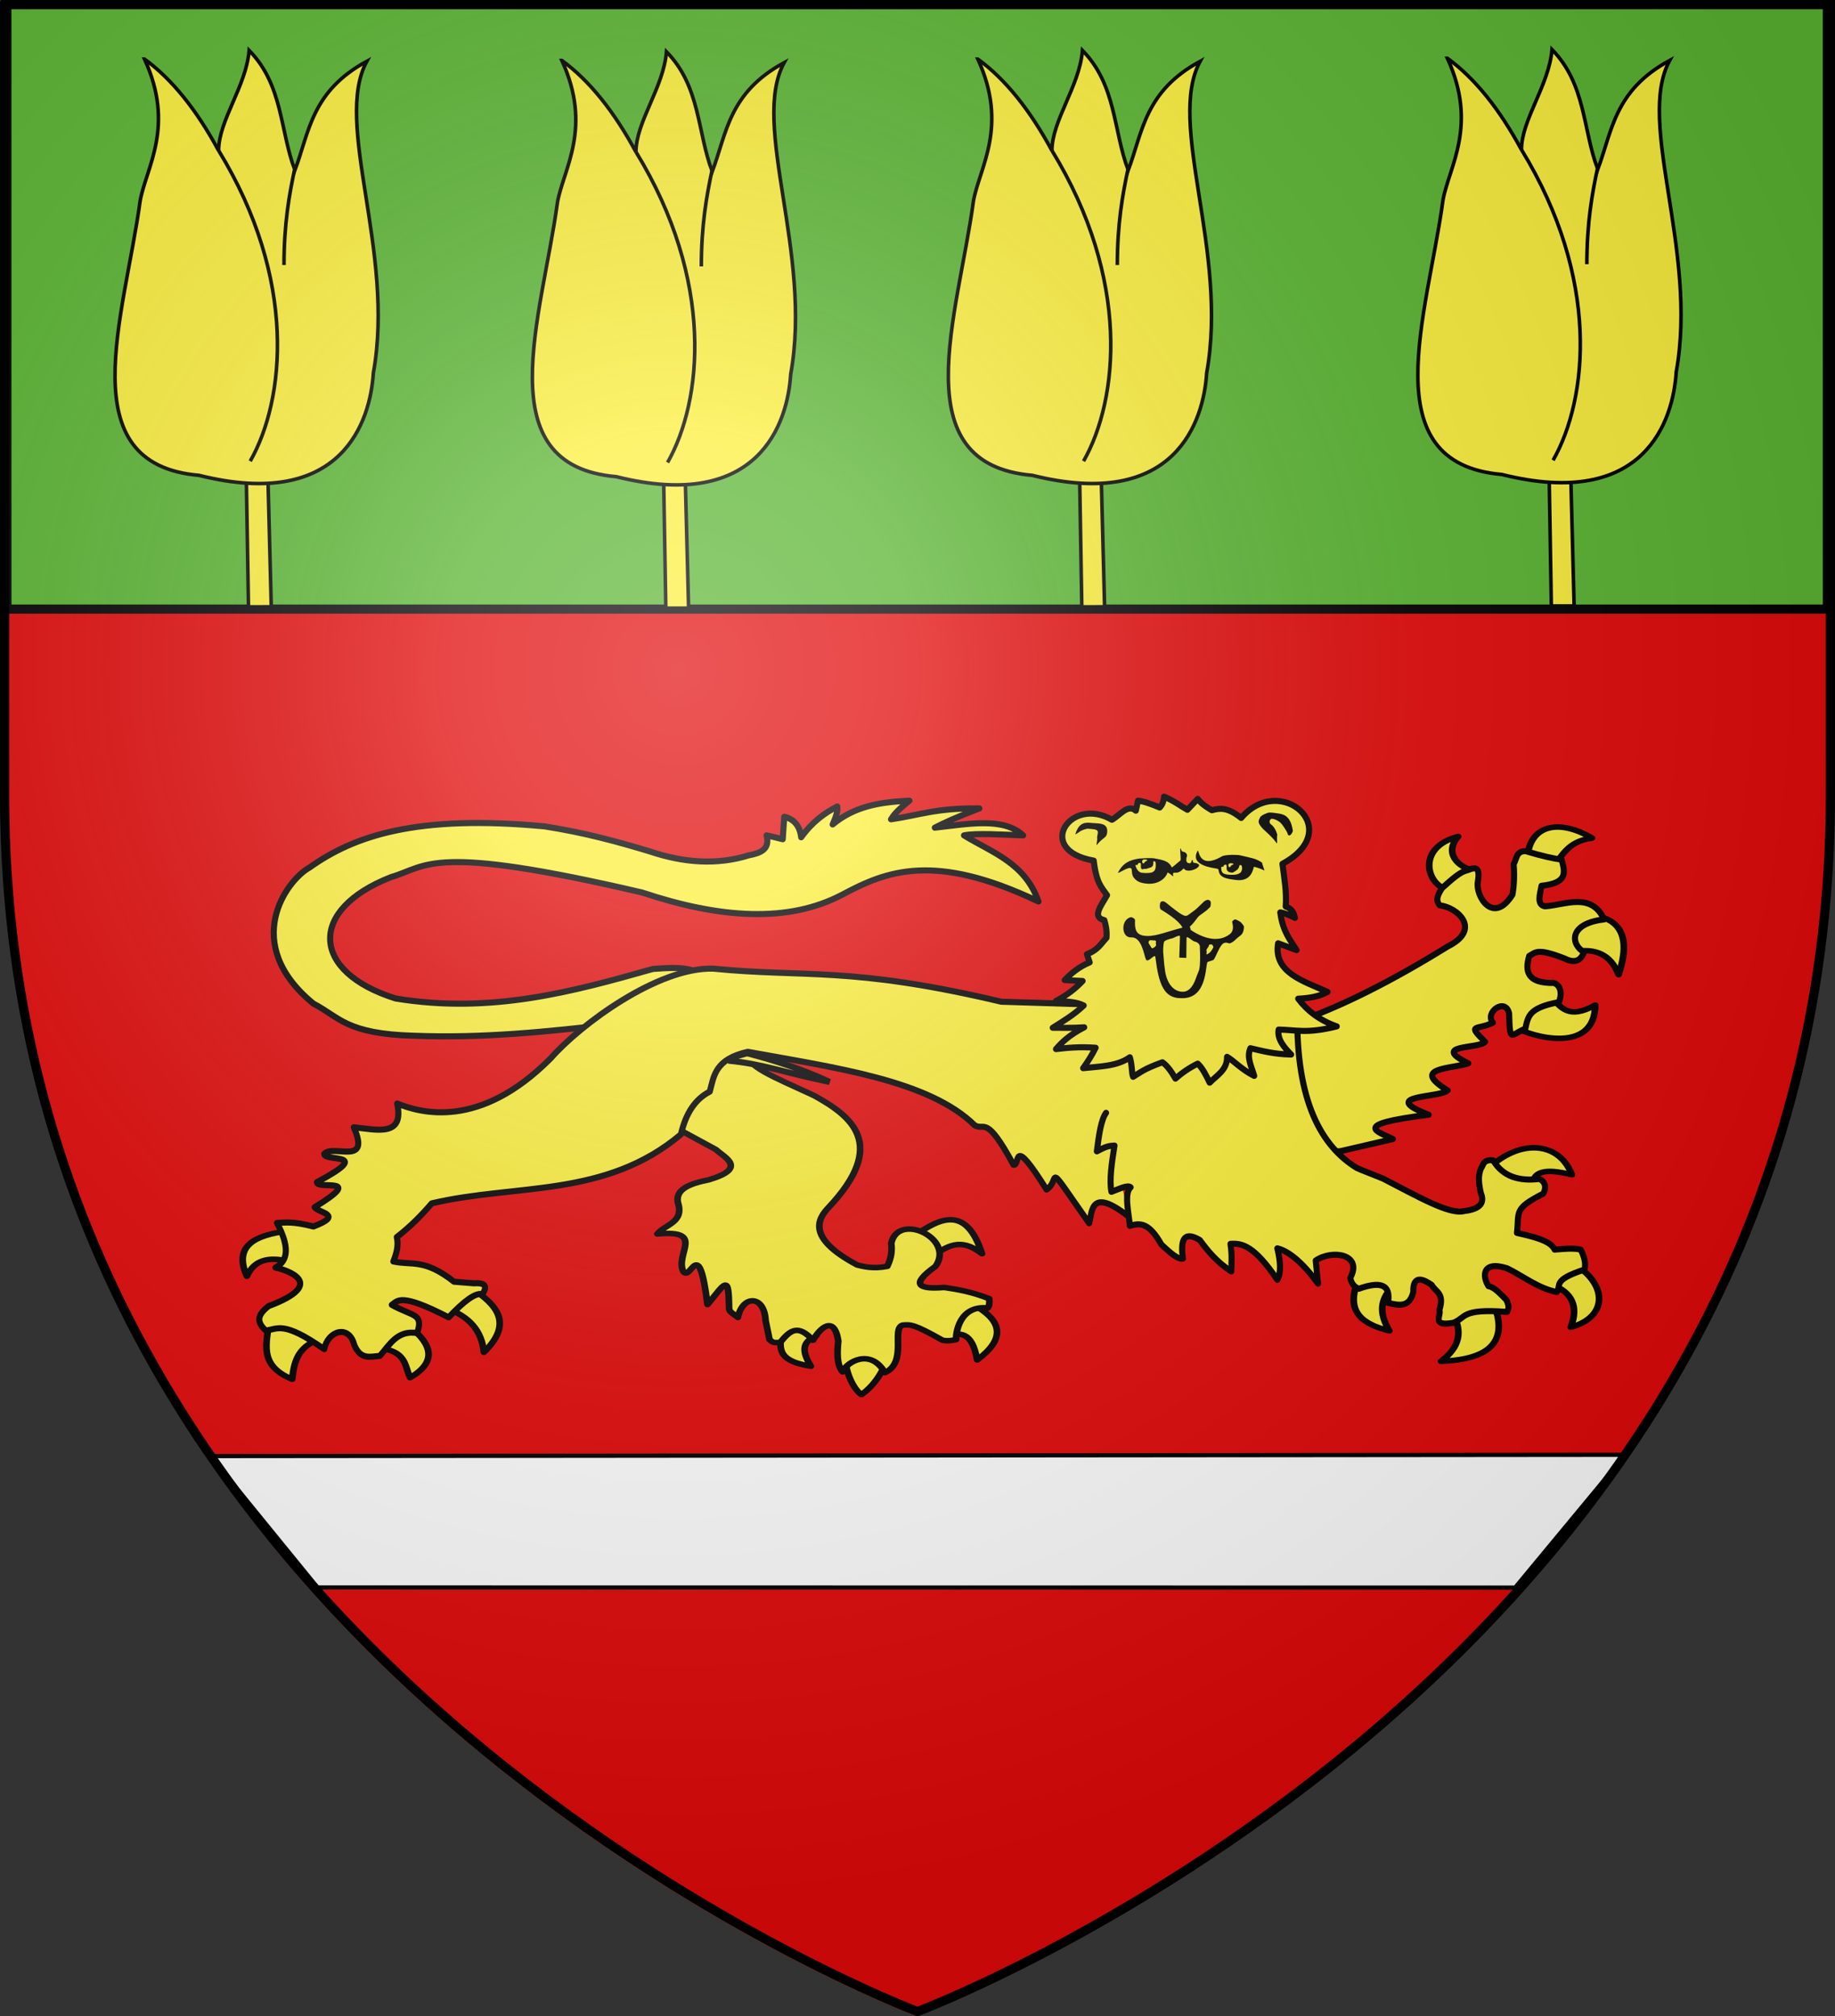
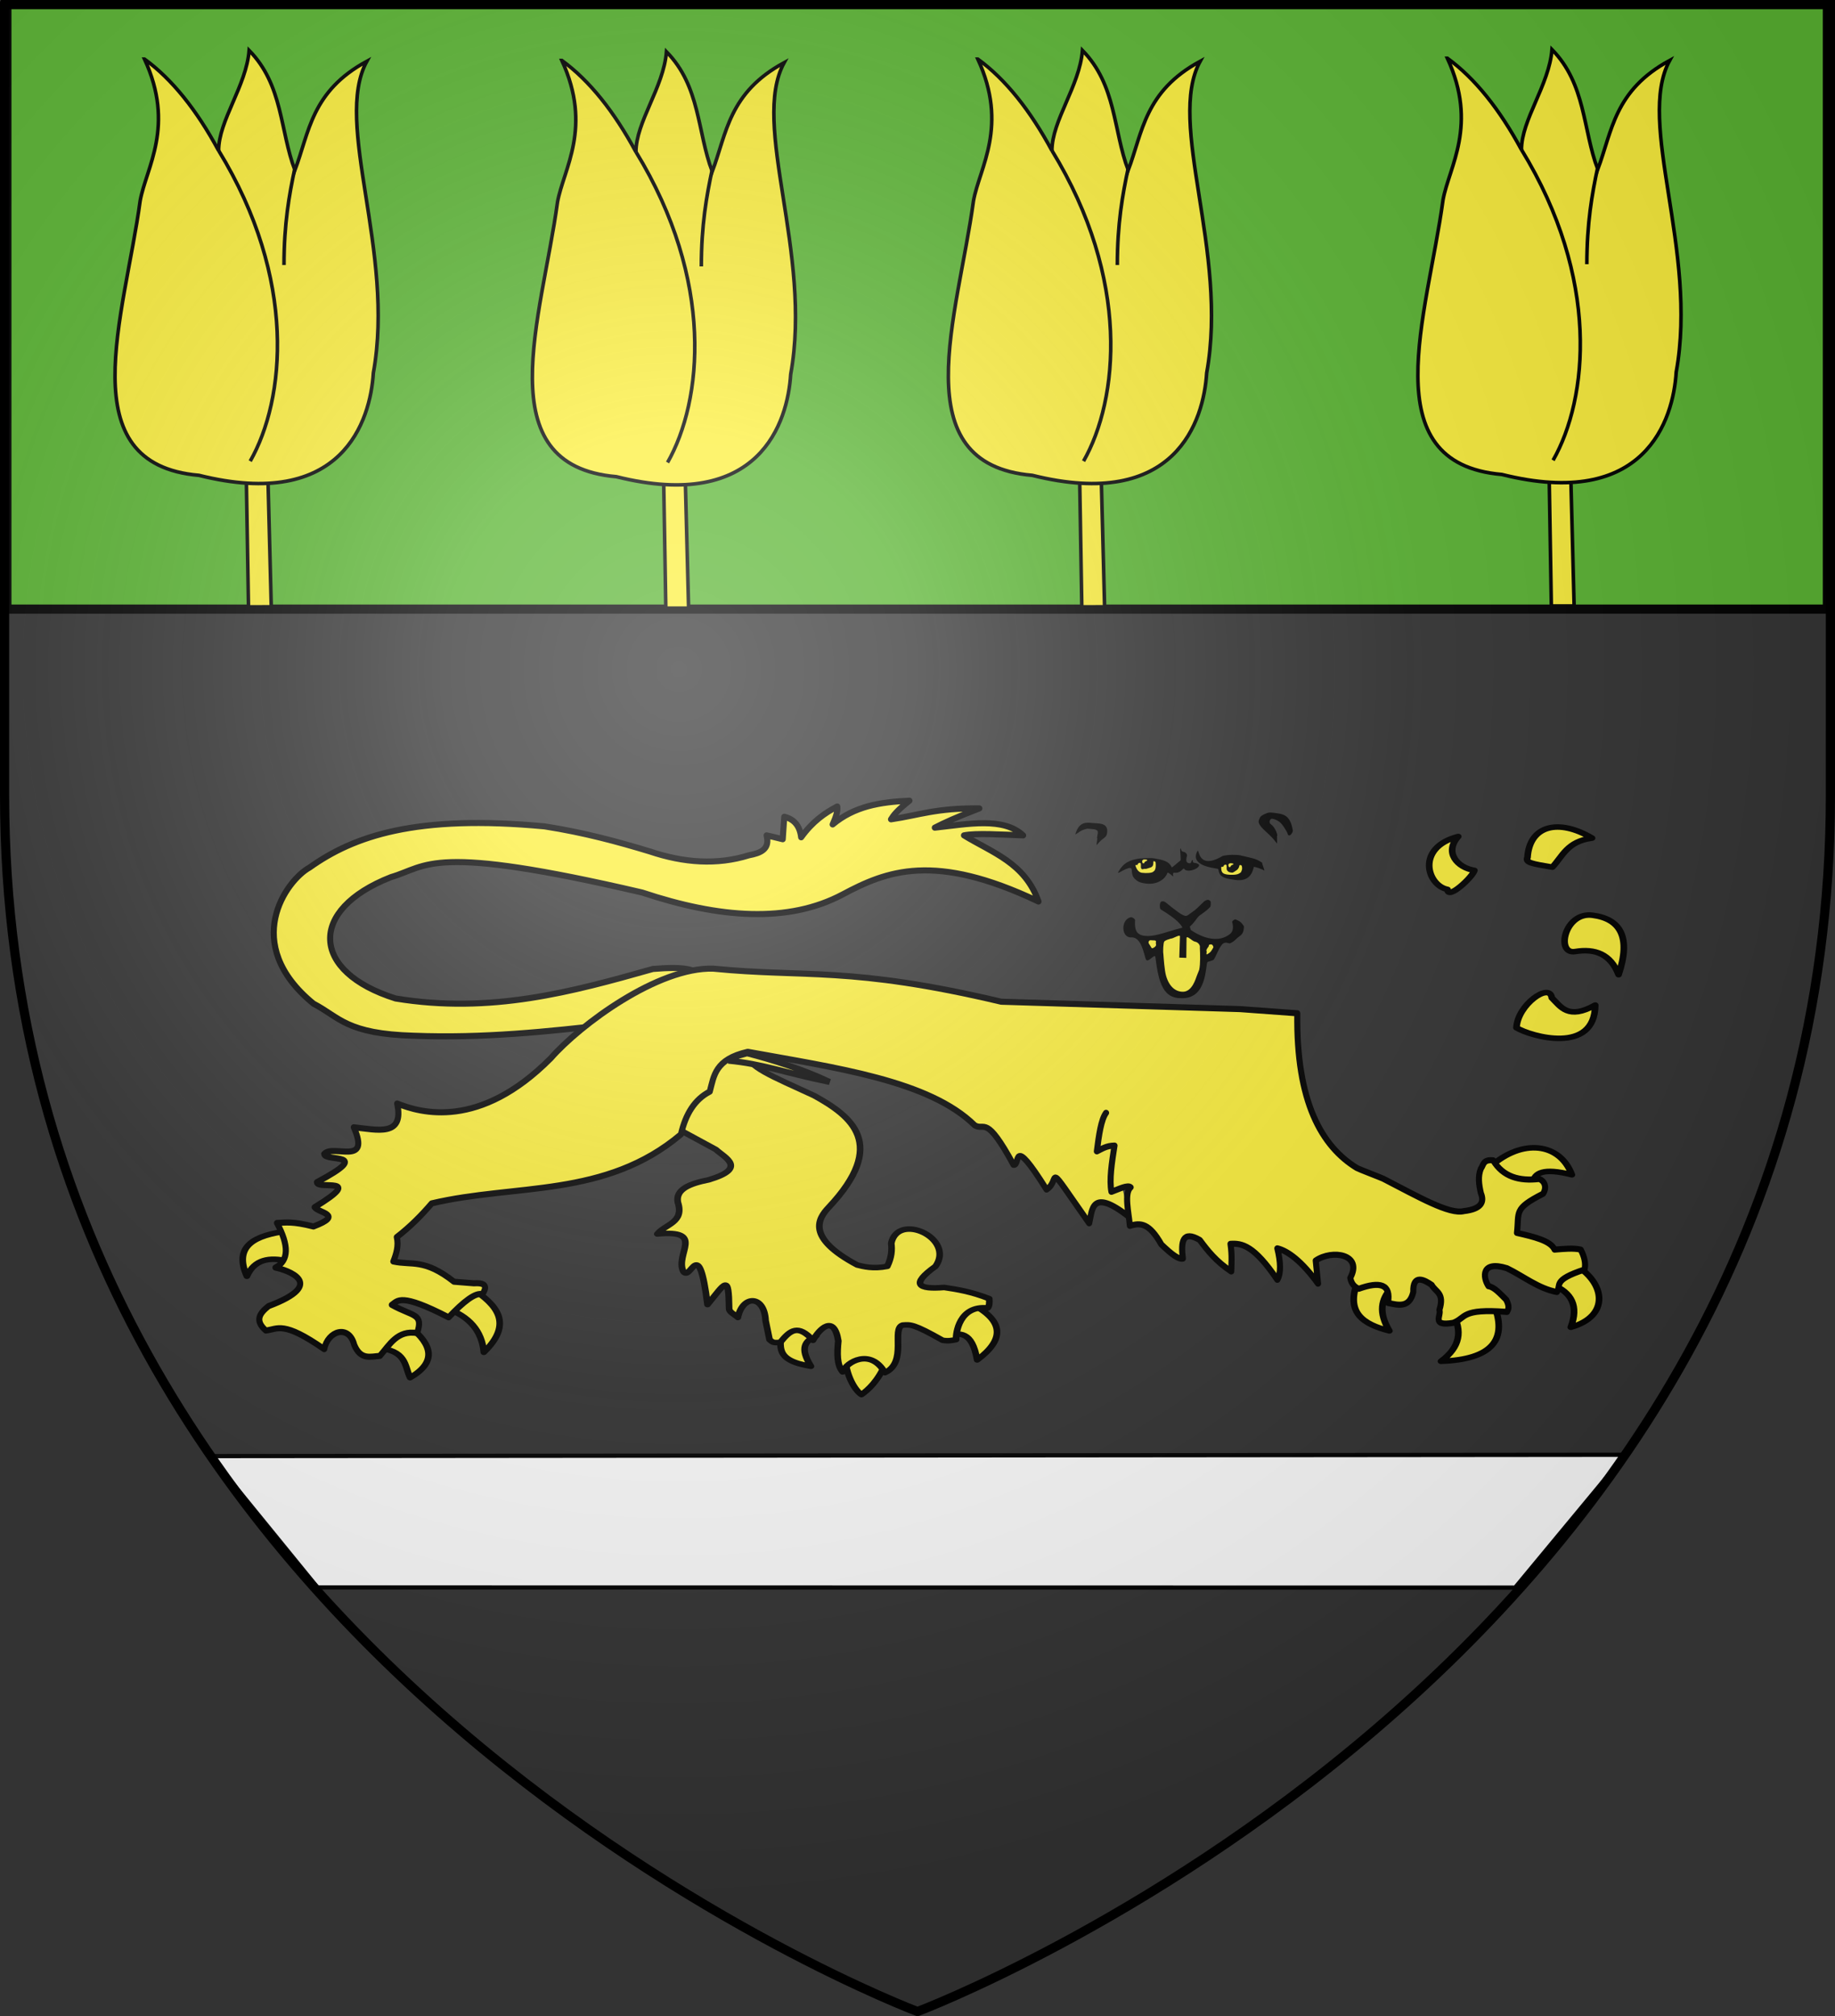
<svg xmlns="http://www.w3.org/2000/svg" xmlns:ns1="http://www.inkscape.org/namespaces/inkscape" xmlns:ns2="http://sodipodi.sourceforge.net/DTD/sodipodi-0.dtd" xmlns:xlink="http://www.w3.org/1999/xlink" width="600" height="659.323" id="svg2" version="1.1" ns1:version="0.47 r22583" ns2:docname="Nouveau document 1">
  <rect width="100%" height="100%" fill="#333333" stroke="none" />
  <defs id="defs4">
    <linearGradient id="linearGradient2893">
      <stop offset="0" style="stop-color: white; stop-opacity: 0.314;" id="stop2895" />
      <stop offset="0.19" style="stop-color: white; stop-opacity: 0.251;" id="stop2897" />
      <stop offset="0.6" style="stop-color: rgb(107, 107, 107); stop-opacity: 0.125;" id="stop2901" />
      <stop offset="1" style="stop-color: black; stop-opacity: 0.125;" id="stop2899" />
    </linearGradient>
    <radialGradient ns1:collect="always" xlink:href="#linearGradient2893" fy="226.331" fx="221.445" r="300" cy="226.331" cx="221.445" gradientTransform="matrix(1.353,0,0,1.349,-77.629,-85.747)" gradientUnits="userSpaceOnUse" id="radialGradient3163" />
    <linearGradient id="linearGradient2893-8">
      <stop offset="0" style="stop-color: white; stop-opacity: 0.314;" id="stop2895-8" />
      <stop offset="0.19" style="stop-color: white; stop-opacity: 0.251;" id="stop2897-2" />
      <stop offset="0.6" style="stop-color: rgb(107, 107, 107); stop-opacity: 0.125;" id="stop2901-4" />
      <stop offset="1" style="stop-color: black; stop-opacity: 0.125;" id="stop2899-5" />
    </linearGradient>
    <radialGradient ns1:collect="always" xlink:href="#linearGradient2893-8" fy="226.331" fx="221.445" r="300" cy="226.331" cx="221.445" gradientTransform="matrix(1.353,0,0,1.349,-77.629,-85.747)" gradientUnits="userSpaceOnUse" id="radialGradient3163-1" />
    <linearGradient id="linearGradient2893-5">
      <stop offset="0" style="stop-color: white; stop-opacity: 0.314;" id="stop2895-4" />
      <stop offset="0.19" style="stop-color: white; stop-opacity: 0.251;" id="stop2897-3" />
      <stop offset="0.6" style="stop-color: rgb(107, 107, 107); stop-opacity: 0.125;" id="stop2901-1" />
      <stop offset="1" style="stop-color: black; stop-opacity: 0.125;" id="stop2899-2" />
    </linearGradient>
    <radialGradient ns1:collect="always" xlink:href="#linearGradient2893-5" fy="226.331" fx="221.445" r="300" cy="226.331" cx="221.445" gradientTransform="matrix(1.353,0,0,1.349,-77.629,-85.747)" gradientUnits="userSpaceOnUse" id="radialGradient3163-3" />
    <radialGradient ns1:collect="always" xlink:href="#linearGradient2893-5" id="radialGradient4524" gradientUnits="userSpaceOnUse" gradientTransform="matrix(1.353,0,0,1.349,-77.629,-85.747)" cx="221.445" cy="226.331" fx="221.445" fy="226.331" r="300" />
  </defs>
  <ns2:namedview id="base" pagecolor="#ffffff" bordercolor="#666666" borderopacity="1.0" ns1:pageopacity="0.0" ns1:pageshadow="2" ns1:zoom="0.58431965" ns1:cx="326.83654" ns1:cy="232.6933" ns1:document-units="px" ns1:current-layer="layer1-3" showgrid="false" ns1:window-width="1440" ns1:window-height="850" ns1:window-x="-8" ns1:window-y="-8" ns1:window-maximized="1" />
  <g ns1:label="Blason" ns1:groupmode="layer" id="layer1" transform="translate(522.913,-88.656)">
    <desc id="desc4">Flag of Canton of Valais (Wallis)</desc>
    <desc id="desc4-7">Flag of Canton of Valais (Wallis)</desc>
    <g ns1:groupmode="layer" ns1:label="Fond écu" style="display:inline" id="layer3-3" transform="translate(-522.913,87.98)" ns2:insensitive="true">
-       <path ns2:nodetypes="cccccc" d="m 299.237,659.821 c 0,0 298.5,-112.32 298.5,-397.772 0,-285.451 0,-258.551 0,-258.551 l -597,0 0,258.551 c 0,285.452 298.5,397.772 298.5,397.772 z" style="fill:#e20909;fill-opacity:1;fill-rule:evenodd;stroke:none" id="path2855" />
-     </g>
+       </g>
    <g ns1:groupmode="layer" ns1:label="Meubles" id="layer4-4" transform="translate(-522.913,87.98)" style="display:inline" ns2:insensitive="true">
      <g transform="translate(-1.486,73.849)" id="g3983">
        <rect height="198.383" width="595.254" y="-72.367" x="3.738" style="fill:#5ab532;fill-opacity:1;stroke:#000000;stroke-width:2.991;stroke-miterlimit:4;stroke-opacity:1;stroke-dasharray:none" id="rect3798" />
        <g transform="matrix(-1.072,0,0,1.072,240.734,552.275)" id="g3937">
          <g id="g4409" transform="translate(211.463,-327.333)">
            <g id="g3285" style="fill:#fcef3c;fill-opacity:1;stroke:#000000;stroke-width:3;stroke-linecap:round;stroke-linejoin:round;stroke-miterlimit:4;stroke-opacity:1;stroke-dasharray:none" transform="matrix(0.675,0,0,0.564,-522.897,-109.219)">
              <g id="g3287" style="fill:#fcef3c;fill-opacity:1;stroke:#000000;stroke-width:3;stroke-linecap:round;stroke-linejoin:round;stroke-miterlimit:4;stroke-opacity:1;stroke-dasharray:none">
-                 <path id="path3289" style="color:#000000;fill:#fcef3c;fill-opacity:1;fill-rule:nonzero;stroke:#000000;stroke-width:3;stroke-linecap:round;stroke-linejoin:round;stroke-miterlimit:4;stroke-opacity:1;stroke-dasharray:none;stroke-dashoffset:0;marker-start:none;marker-mid:none;marker-end:none;visibility:visible;display:inline;overflow:visible" d="m 370.348,418.672 c -0.757,-0.409 10.795,-7.444 8.59,-10.554 -12.166,-10.39 -23.678,-16.2 -30.678,9.572 9.986,-9.293 15.908,-3.68 22.088,0.982 z" />
                <path id="path3291" style="color:#000000;fill:#fcef3c;fill-opacity:1;fill-rule:nonzero;stroke:#000000;stroke-width:3;stroke-linecap:round;stroke-linejoin:round;stroke-miterlimit:4;stroke-opacity:1;stroke-dasharray:none;stroke-dashoffset:0;marker-start:none;marker-mid:none;marker-end:none;visibility:visible;display:inline;overflow:visible" d="m 363.967,461.867 c 1.628,1.905 -2.466,-25.398 -10.799,-17.18 -15.35,9.456 -14.821,19.668 -2.699,30.433 2.354,-16.002 7.956,-14.468 13.498,-13.253 z" />
                <path id="path3293" style="color:#000000;fill:#fcef3c;fill-opacity:1;fill-rule:nonzero;stroke:#000000;stroke-width:3;stroke-linecap:round;stroke-linejoin:round;stroke-miterlimit:4;stroke-opacity:1;stroke-dasharray:none;stroke-dashoffset:0;marker-start:none;marker-mid:none;marker-end:none;visibility:visible;display:inline;overflow:visible" d="m 410.107,474.874 c 1.215,-2.802 -4.352,-5.085 -9.77,-5.373 -5.419,-0.288 -10.689,1.42 -8.882,6.6 3.876,10.775 8.421,15.311 11.289,17.762 2.198,-1.594 6.433,-8.372 7.363,-18.989 z" />
                <path id="path3295" style="color:#000000;fill:#fcef3c;fill-opacity:1;fill-rule:nonzero;stroke:#000000;stroke-width:3;stroke-linecap:round;stroke-linejoin:round;stroke-miterlimit:4;stroke-opacity:1;stroke-dasharray:none;stroke-dashoffset:0;marker-start:none;marker-mid:none;marker-end:none;visibility:visible;display:inline;overflow:visible" d="m 439.313,460.149 c 0.65,-7.01 -20.039,-0.249 -15.707,2.208 4.331,2.458 7.325,5.986 1.963,16.199 17.299,-3.31 13.094,-11.398 13.744,-18.407 z" />
              </g>
              <path id="path3297" style="color:#000000;fill:#fcef3c;fill-opacity:1;fill-rule:nonzero;stroke:#000000;stroke-width:3;stroke-linecap:round;stroke-linejoin:round;stroke-miterlimit:4;stroke-opacity:1;stroke-dasharray:none;stroke-dashoffset:0;marker-start:none;marker-mid:none;marker-end:none;visibility:visible;display:inline;overflow:visible" d="m 492.857,341.648 -32.143,-42.857 -6.428,10.357 c 0.216,7.328 -10.977,12.401 -30.179,23.036 -16.876,11.145 -33.436,26.217 -6.607,60.357 4.762,6.049 10.444,16.408 -12.857,31.25 -2.605,0.785 -7.158,2.256 -13.572,0.714 -2,-5.01 -2.148,-8.908 -1.785,-12.5 -3.053,-16.933 -29.002,-2.667 -20,12.5 11.418,9.784 7.944,12.577 -3.929,11.429 -6.001,1.082 -12.03,2.197 -20.357,6.071 -0.103,2.008 -0.12,3.929 0.714,5 12.975,-1.523 14.38,13.751 14.286,17.143 1.743,0.4 3.407,0.878 6.071,0.357 13.232,-8.99 14.574,-8.509 18.066,-8.224 5.236,1.901 -2.329,19.983 8.006,25.724 6.519,-13.556 17.544,-5.644 19.122,-0.407 2.651,-3.864 2.493,-10.134 1.949,-16.736 1.913,-14.658 8.579,-6.534 11.429,-0.357 6.71,-8.802 10.286,-5.589 14.766,1.071 3.193,0.456 3.534,-0.032 4.877,-1.428 l 1.785,-10.357 c 0.576,-13.898 10.386,-13.917 12.521,-1.622 1.707,-1.847 3.928,-2.894 3.954,-4.808 0.259,-18.75 1.395,-14.362 9.77,-2.182 4.048,-38.307 7.273,-12.429 10.898,-17.817 3.977,-9.567 -10.244,-22.815 11.786,-20.357 -3.538,-5.327 -12.311,-6.073 -9.286,-17.143 1.135,-7.074 -5.427,-10.116 -13.928,-12.143 -17.708,-6.305 -7.334,-11.964 -3.215,-16.428 l 15.368,-9.98 8.918,-9.663 z" />
            </g>
            <path id="path3299" style="color:#000000;fill:#fcef3c;fill-opacity:1;fill-rule:nonzero;stroke:#000000;stroke-width:1.852;stroke-linecap:round;stroke-linejoin:round;stroke-miterlimit:4;stroke-opacity:1;stroke-dasharray:none;stroke-dashoffset:0;marker-start:none;marker-mid:none;marker-end:none;visibility:visible;display:inline;overflow:visible" d="m -175.021,56.33 c -19.607,-2.258 -33.5,-11.951 -33.5,-11.951 l 9.137,-4.506 c 3.02,-0.935 7.385,-0.746 11.947,-0.392 24.706,6.995 49.494,13.767 78.477,9.012 25.887,-8.117 26.896,-27.051 1.405,-37.028 -11.372,-3.329 -11.918,-10.401 -76.603,4.702 -23.693,7.906 -44.623,9.38 -61.141,0.588 -13.416,-7.16 -27.929,-12.989 -59.737,2.155 4.16,-11.867 14.177,-14.916 22.723,-20.179 -3.584,-0.738 -11.19,-0.254 -18.037,0 6.022,-5.638 16.704,-3.474 26.939,-2.351 -2.867,-1.463 -6.396,-3.123 -13.587,-5.877 13.263,-0.154 18.403,2.09 26.94,3.331 -0.762,-1.243 -1.788,-2.64 -5.622,-5.682 9.155,0.407 16.835,1.75 23.426,7.249 -1.022,-2.291 -1.63,-4.237 -1.406,-5.486 3.795,1.989 7.526,4.566 11.011,9.404 0.418,-3.585 2.237,-5.557 5.153,-6.269 0.157,1.979 0.313,4.359 0.469,6.857 2.248,-0.562 3.586,-0.869 4.919,-1.175 -1.096,4.282 1.863,5.399 5.388,6.073 9.746,3.036 19.85,2.316 30.22,-1.175 9.742,-2.947 19.88,-5.728 32.093,-7.641 39.403,-3.695 58.312,3.016 71.684,12.539 7.117,3.906 21.17,23.246 -1.171,41.534 -8.012,4.184 -10.011,9.235 -30.688,9.796 -21.14,0.817 -40.832,-1.268 -60.439,-3.526 z" />
            <g id="g3303" style="fill:#fcef3c;fill-opacity:1;stroke:#000000;stroke-width:3;stroke-linecap:round;stroke-linejoin:round;stroke-miterlimit:4;stroke-opacity:1;stroke-dasharray:none" transform="matrix(0.675,0,0,0.564,-522.897,-109.219)">
              <path id="path3305" style="color:#000000;fill:#fcef3c;fill-opacity:1;fill-rule:nonzero;stroke:#000000;stroke-width:3;stroke-linecap:round;stroke-linejoin:round;stroke-miterlimit:4;stroke-opacity:1;stroke-dasharray:none;stroke-dashoffset:0;marker-start:none;marker-mid:none;marker-end:none;visibility:visible;display:inline;overflow:visible" d="m 101.78,203.343 c 1.028,2.821 -1.806,3.334 -11.218,5.244 -4.702,-5.94 -6.659,-13.958 -17.946,-15.708 15.228,-10.814 28.246,-6.806 29.164,10.464 z" />
              <path id="path3307" style="color:#000000;fill:#fcef3c;fill-opacity:1;fill-rule:nonzero;stroke:#000000;stroke-width:3;stroke-linecap:round;stroke-linejoin:round;stroke-miterlimit:4;stroke-opacity:1;stroke-dasharray:none;stroke-dashoffset:0;marker-start:none;marker-mid:none;marker-end:none;visibility:visible;display:inline;overflow:visible" d="m 137.93,220.613 c 0.034,6.186 -11.615,-7.015 -12.145,-10.284 7.637,-1.403 13.801,-9.663 7.303,-18.322 19.426,6.085 13.916,26.579 4.842,28.606 z" />
-               <path id="path3309" style="color:#000000;fill:#fcef3c;fill-opacity:1;fill-rule:nonzero;stroke:#000000;stroke-width:3;stroke-linecap:round;stroke-linejoin:round;stroke-miterlimit:4;stroke-opacity:1;stroke-dasharray:none;stroke-dashoffset:0;marker-start:none;marker-mid:none;marker-end:none;visibility:visible;display:inline;overflow:visible" d="m 80.254,254.236 c 8.912,1.745 4.797,-21.628 -7.854,-19.634 -12.65,1.993 -17.447,11.841 -11.78,32.151 3.686,-11.32 10.722,-14.262 19.634,-12.517 z" />
+               <path id="path3309" style="color:#000000;fill:#fcef3c;fill-opacity:1;fill-rule:nonzero;stroke:#000000;stroke-width:3;stroke-linecap:round;stroke-linejoin:round;stroke-miterlimit:4;stroke-opacity:1;stroke-dasharray:none;stroke-dashoffset:0;marker-start:none;marker-mid:none;marker-end:none;visibility:visible;display:inline;overflow:visible" d="m 80.254,254.236 c 8.912,1.745 4.797,-21.628 -7.854,-19.634 -12.65,1.993 -17.447,11.841 -11.78,32.151 3.686,-11.32 10.722,-14.262 19.634,-12.517 " />
              <path id="path3311" style="color:#000000;fill:#fcef3c;fill-opacity:1;fill-rule:nonzero;stroke:#000000;stroke-width:3;stroke-linecap:round;stroke-linejoin:round;stroke-miterlimit:4;stroke-opacity:1;stroke-dasharray:none;stroke-dashoffset:0;marker-start:none;marker-mid:none;marker-end:none;visibility:visible;display:inline;overflow:visible" d="m 106.76,295.468 c -0.456,-12.487 -15.083,-24.72 -15.952,-16.199 -4.11,4.876 -7.407,12.089 -19.634,3.927 0.204,26.901 29.11,16.958 35.586,12.272 z" />
            </g>
-             <path id="path3313" style="color:#000000;fill:#fcef3c;fill-opacity:1;fill-rule:nonzero;stroke:#000000;stroke-width:1.852;stroke-linecap:round;stroke-linejoin:round;stroke-miterlimit:4;stroke-opacity:1;stroke-dasharray:none;stroke-dashoffset:0;marker-start:none;marker-mid:none;marker-end:none;visibility:visible;display:inline;overflow:visible" d="m -387.051,95.643 11.249,-32.929 -6.988,-6.7 c -14.263,-4.828 -30.054,-12.85 -47.043,-23.378 -10.711,-5.332 -2.738,-12.049 2.386,-12.544 1.448,-1.588 0.583,-3.308 -0.682,-5.274 -3.476,-3.139 -5.499,-4.793 -7.159,-5.274 -2.08,-0.555 -4.711,-2.532 -3.75,3.421 0.743,4.211 -4.651,13.272 -10.567,3.849 -0.567,-3.23 -0.614,-6.738 -0.341,-9.266 -0.981,-1.556 -0.722,-4.148 -3.75,-3.991 -4.818,1.45 -8.363,2.256 -10.909,2.566 -0.995,3.775 -2.063,7.126 6.136,7.983 0.489,2.685 1.531,5.767 -1.022,6.272 -6.175,-0.393 -14.148,-4.47 -18.068,3.991 11.095,1.311 10.09,7.738 6.137,9.978 1.022,2.756 2.954,3.421 5.795,1.996 8.635,-3.427 8.995,-1.805 10.908,-0.855 1.412,4.781 0.572,8.396 -7.499,8.268 -1.918,0.591 -2.704,3.037 -1.534,5.845 9.266,1.767 9.36,4.342 10.226,8.125 4.454,1.683 4.679,4.736 4.943,-4.704 1.154,-4.987 7.576,-0.268 4.943,2.851 5.028,2.456 8.059,0.165 2.387,5.845 1.634,2.169 16.972,0.763 5.113,6.557 5.281,1.759 17.812,1.244 6.307,8.268 2.612,2.332 21.42,1.352 5.795,7.412 24.323,2.995 15.358,5.147 10.908,7.412 l 16.022,3.706 10.057,0.57 z" />
            <g id="g3317" style="fill:#fcef3c;fill-opacity:1;stroke:#000000;stroke-width:3;stroke-linecap:round;stroke-linejoin:round;stroke-miterlimit:4;stroke-opacity:1;stroke-dasharray:none" transform="matrix(0.675,0,0,0.564,-522.897,-109.219)">
              <path id="path3319" style="color:#000000;fill:#fcef3c;fill-opacity:1;fill-rule:nonzero;stroke:#000000;stroke-width:3;stroke-linecap:round;stroke-linejoin:round;stroke-miterlimit:4;stroke-opacity:1;stroke-dasharray:none;stroke-dashoffset:0;marker-start:none;marker-mid:none;marker-end:none;visibility:visible;display:inline;overflow:visible" d="m 80.5,423.58 c -14.068,9.796 -15.988,27.923 1.718,33.869 -3.656,-11.417 -0.431,-18.85 8.345,-23.07" />
              <path id="path3321" style="color:#000000;fill:#fcef3c;fill-opacity:1;fill-rule:nonzero;stroke:#000000;stroke-width:3;stroke-linecap:round;stroke-linejoin:round;stroke-miterlimit:4;stroke-opacity:1;stroke-dasharray:none;stroke-dashoffset:0;marker-start:none;marker-mid:none;marker-end:none;visibility:visible;display:inline;overflow:visible" d="m 117.314,444.196 c -7.071,19.962 0.527,30.677 23.561,31.66 -8.946,-7.875 -9.519,-16.588 -5.4,-25.77" />
              <path id="path3323" style="color:#000000;fill:#fcef3c;fill-opacity:1;fill-rule:nonzero;stroke:#000000;stroke-width:3;stroke-linecap:round;stroke-linejoin:round;stroke-miterlimit:4;stroke-opacity:1;stroke-dasharray:none;stroke-dashoffset:0;marker-start:none;marker-mid:none;marker-end:none;visibility:visible;display:inline;overflow:visible" d="m 178.425,432.415 c 5.78,17.186 -2.499,23.436 -14.235,26.997 5.028,-9.914 3.789,-17.321 -0.982,-23.315" />
              <path id="path3325" style="color:#000000;fill:#fcef3c;fill-opacity:1;fill-rule:nonzero;stroke:#000000;stroke-width:3;stroke-linecap:round;stroke-linejoin:round;stroke-miterlimit:4;stroke-opacity:1;stroke-dasharray:none;stroke-dashoffset:0;marker-start:none;marker-mid:none;marker-end:none;visibility:visible;display:inline;overflow:visible" d="m 118.541,370.568 c -14.281,-15.274 -31.368,-13.028 -36.814,4.418 13.159,-3.965 16.864,-0.964 17.671,4.172" />
            </g>
            <g id="g3327" style="fill:#fcef3c;fill-opacity:1;stroke:#000000;stroke-width:3;stroke-linecap:round;stroke-linejoin:round;stroke-miterlimit:4;stroke-opacity:1;stroke-dasharray:none" transform="matrix(0.675,0,0,0.564,-522.897,-109.219)">
              <path id="path3329" style="color:#000000;fill:#fcef3c;fill-opacity:1;fill-rule:nonzero;stroke:#000000;stroke-width:3;stroke-linecap:round;stroke-linejoin:round;stroke-miterlimit:4;stroke-opacity:1;stroke-dasharray:none;stroke-dashoffset:0;marker-start:none;marker-mid:none;marker-end:none;visibility:visible;display:inline;overflow:visible" d="m 578.765,436.46 c -11.202,8.898 -18.865,18.779 -5.38,34.535 0.877,-11.713 6.701,-19.467 16.833,-23.776" />
              <path id="path3331" style="color:#000000;fill:#fcef3c;fill-opacity:1;fill-rule:nonzero;stroke:#000000;stroke-width:3;stroke-linecap:round;stroke-linejoin:round;stroke-miterlimit:4;stroke-opacity:1;stroke-dasharray:none;stroke-dashoffset:0;marker-start:none;marker-mid:none;marker-end:none;visibility:visible;display:inline;overflow:visible" d="m 606.705,457.285 c -10.152,9.774 -12.028,19.031 0,27.419 2.586,-6.535 1.416,-14.805 15.272,-16.139" />
-               <path id="path3333" style="color:#000000;fill:#fcef3c;fill-opacity:1;fill-rule:nonzero;stroke:#000000;stroke-width:3;stroke-linecap:round;stroke-linejoin:round;stroke-miterlimit:4;stroke-opacity:1;stroke-dasharray:none;stroke-dashoffset:0;marker-start:none;marker-mid:none;marker-end:none;visibility:visible;display:inline;overflow:visible" d="m 647.661,463.879 c 9.867,4.063 11.572,12.616 12.321,21.693 15.657,-7.732 11.18,-19.818 10.587,-31.064" />
              <path id="path3335" style="color:#000000;fill:#fcef3c;fill-opacity:1;fill-rule:nonzero;stroke:#000000;stroke-width:3;stroke-linecap:round;stroke-linejoin:round;stroke-miterlimit:4;stroke-opacity:1;stroke-dasharray:none;stroke-dashoffset:0;marker-start:none;marker-mid:none;marker-end:none;visibility:visible;display:inline;overflow:visible" d="m 661.891,421.708 c 8.446,-2.408 15.201,-0.974 18.569,8.157 6.176,-16.489 -3.585,-22.239 -18.569,-24.47" />
            </g>
            <path id="path3337" style="color:#000000;fill:#fcef3c;fill-opacity:1;fill-rule:nonzero;stroke:#000000;stroke-width:1.852;stroke-linecap:round;stroke-linejoin:round;stroke-miterlimit:4;stroke-opacity:1;stroke-dashoffset:0;marker-start:none;marker-mid:none;marker-end:none;visibility:visible;display:inline;overflow:visible" d="m -332.558,115.038 c 11.613,-9.072 11.076,-1.83 12.061,2.026 14.334,-20.399 8.319,-13.264 13.002,-10.285 10.973,-17.512 7.803,-7.171 10.073,-7.543 8.481,-15.602 8.762,-10.268 11.83,-12.049 13.912,-13.714 42.38,-17.521 69.224,-22.432 10.015,2.275 10.316,7.352 11.596,12.147 4.537,2.324 7.37,6.787 8.784,13.028 23.029,19.474 50.497,15.021 76.018,21.061 3.134,3.662 6.589,7.145 10.658,10.285 -0.612,2.643 0.127,5.06 1.055,7.445 -5.703,1.245 -9.419,-0.972 -18.507,6.172 l -6.091,0.489 c -3.965,-0.265 -3.885,1.261 -2.577,3.331 2.085,-0.615 5.728,2.19 10.308,7.053 14.776,-7.627 15.507,-5.056 17.335,-3.82 -6.452,3.631 -9.749,2.511 -7.73,8.62 5.986,-0.992 8.347,3.473 11.361,6.955 2.854,0.186 5.888,1.369 7.848,-3.429 1.602,-6.253 8.047,-4.272 9.136,1.372 12.574,-8.743 14.121,-6.11 17.804,-5.682 3.561,-3.123 1.786,-5.353 -0.82,-7.445 -18.408,-6.892 -5.453,-11.071 -2.108,-11.755 -4.157,-2.129 -4.119,-6.785 -0.469,-13.616 -2.692,-0.098 -4.567,-0.565 -11.127,1.078 -9.506,-3.612 -1.486,-4.139 -0.351,-5.878 -15.915,-9.7 -0.652,-5.177 -0.703,-7.64 -17.748,-9.428 -2.328,-6.037 -2.225,-8.621 -2.758,-3.081 -14.326,3.874 -9.019,-8.13 -7.078,0.748 -15.464,3.049 -13.236,-7.249 -7.08,2.854 -25.097,8.124 -46.852,-13.812 -9.019,-10.286 -32.693,-27.823 -49.546,-27.33 -28.001,2.786 -41.846,-0.802 -87.847,10.09 l -72.855,2.253 -17.452,1.274 c 0.378,27.088 -7.457,40.654 -18.192,47.209 -0.53,0.323 -7.504,2.988 -8.053,3.271 -10.699,5.512 -20.171,11.002 -24.59,9.862 -5.022,-0.585 -6.373,-2.552 -5.153,-5.486 0.584,-2.579 0.957,-5.123 0,-7.445 -0.831,-1.111 -0.618,-2.877 -3.749,-2.546 -2.992,5.008 -7.944,6.41 -14.055,5.681 -1.523,0.559 -2.486,2.412 -1.171,4.506 9.11,4.661 7.223,5.467 7.964,11.951 -5.152,1.186 -10.291,2.377 -11.478,5.094 -2.833,-0.223 -5.735,-0.533 -7.965,0 -1.115,2.145 -1.617,4.189 -1.172,6.073 9.986,3.286 6.991,4.762 8.434,6.857 5.622,-1.044 10.166,-4.795 15.227,-7.249 7.923,-2.48 7.415,2.787 5.622,5.486 -1.796,0.269 -3.592,2.354 -5.388,4.114 -1.084,2.082 -0.678,2.918 -0.234,3.723 14.196,-1.121 12.374,1.851 16.398,3.33 6.835,1.171 3.545,-2.277 4.217,-3.918 -1.671,-5.212 1.202,-5.485 2.342,-7.641 2.13,-1.488 5.798,-3.544 5.622,2.155 1.142,4.884 4.461,4.044 7.731,3.331 -1.026,-5.751 2.439,-6.65 8.902,-4.31 1.263,-0.548 2.247,-1.483 2.577,-3.331 -3.897,-7.215 5.477,-8.764 10.541,-5.29 l -0.702,7.053 c 4.987,-6.929 9.299,-10.02 12.415,-10.775 -1.017,4.172 -1.167,7.516 0,9.6 7.123,-10.563 10.853,-11.194 14.29,-10.971 -0.539,3.772 -0.275,5.866 -0.234,8.424 4.579,-3.035 7.175,-6.308 9.605,-9.6 5.222,-3.042 5.82,0.43 5.153,5.682 1.407,0.236 3.34,-1.258 6.56,-4.311 3.692,-6.531 6.3,-6.703 9.604,-5.681 0.334,-4.006 1.841,-9.972 -0.234,-11.755 0.823,-0.865 3.566,0.518 5.857,1.371 0.7,-3.685 -0.113,-8.89 -0.937,-14.106 2.466,0.027 3.806,0.996 5.388,1.763 -0.618,-4.899 -1.276,-9.673 -2.812,-11.755" />
-             <path id="path3339" style="color:#000000;fill:#fcef3c;fill-opacity:1;fill-rule:nonzero;stroke:#000000;stroke-width:1.852;stroke-linecap:round;stroke-linejoin:round;stroke-miterlimit:4;stroke-opacity:1;stroke-dasharray:none;stroke-dashoffset:0;marker-start:none;marker-mid:none;marker-end:none;visibility:visible;display:inline;overflow:visible" d="m -384.251,48.556 c -2.747,3.676 -6.517,6.602 -11.761,8.451 9.247,2.318 12.469,1.037 17.724,0.97 0.479,2.865 -1.52,5.269 -3.81,7.619 5.202,-0.115 8.729,-1.069 12.424,-1.94 1.235,2.817 -0.365,5.634 -1.16,8.451 3.888,-1.947 6.21,-4.619 8.283,-5.819 -0.09,3.991 3.074,5.601 5.3,7.896 1.101,-2.321 2.236,-4.527 3.645,-5.818 2.773,1.382 4.954,2.929 6.791,4.572 1.2,-2.082 2.466,-3.942 3.976,-4.987 5.831,2.105 6.631,3.069 8.945,4.433 0.499,-1.333 0.225,-3.331 0.993,-5.957 3.862,2.777 9.2,2.777 14.246,3.325 -1.408,-1.963 -2.714,-4.011 -3.81,-6.234 5.041,-0.368 8.578,0.018 12.092,0.416 -1.818,-2.119 -4.019,-4.273 -8.613,-6.65 3.625,0.223 6.585,0.168 9.607,0.139 -3.237,-2.037 -6.506,-3.995 -9.442,-6.788 2.186,-1.165 5.357,-1.231 8.448,-1.385 -3.576,-1.886 -6.097,-3.949 -8.116,-6.096 l 5.466,-0.277 c -1.947,-1.999 -4.129,-3.92 -7.62,-5.403 l 0.829,-2.494 c -3.398,-1.269 -4.291,-3.237 -5.964,-4.987 -0.172,-2.295 0.221,-3.878 0.663,-5.403 3.923,-0.876 0.882,-4.511 -0.828,-7.619 1.636,-2.389 3.253,-3.594 4.064,-10.538 18.193,-3.163 7.15,-19.891 -5.555,-12.458 -2.43,-1.371 -4.859,-4.924 -7.289,-2.771 l -0.662,-3.048 c -1.514,0.111 -3.867,0.925 -6.626,2.078 -1.035,-1.108 -1.211,-2.217 -1.325,-3.325 -3.349,1.456 -4.942,2.817 -7.123,4.018 l -3.147,-3.325 c -0.708,0.893 -1.461,1.803 -4.307,3.463 -2.268,-0.579 -4.543,-1.146 -8.945,2.355 -11.901,-13.97 -32.108,3.423 -12.589,13.992 -0.545,4.341 -1.334,8.681 -0.994,13.022 -2.171,0.811 -2.47,2.144 -2.816,3.463 1.491,-0.746 2.981,-1.431 4.472,-1.662 -0.771,5.867 -3.012,8.358 -4.969,11.498 l 5.632,-2.078 c 1.42,8.893 -7.497,11.447 -15.074,14.823 2.612,1.466 5.713,1.908 8.945,2.078 z" />
            <g id="g3343" style="fill:#000000;fill-opacity:1" transform="matrix(-0.675,0,0,0.564,-180.28,-109.219)">
              <path id="path3345" style="color:#000000;fill:#000000;fill-opacity:1;fill-rule:nonzero;stroke:none;stroke-width:3;marker-start:none;marker-mid:none;marker-end:none;visibility:visible;display:inline;overflow:visible" d="m 230.423,203.924 c -4.347,0.768 -7.357,2.324 -9.613,7.481 -0.676,1.546 5.351,-4.088 6.048,-1.845 0.28,0.901 -0.007,3.333 1.161,4.918 1.322,1.794 2.571,2.553 5.265,2.971 5.833,0.905 9.091,-3.084 9.891,-5.946 0.993,0.38 2.088,1.886 2.511,2.084 0.201,0.093 -0.601,-2.158 0.596,-1.991 3.017,0.42 3.984,-2.962 4.363,-2.134 0.978,2.139 5.876,0.622 6.735,-1.614 0.308,-0.801 -0.952,-1.476 -2.335,-1.642 -0.738,-0.089 -0.283,-1.455 -0.586,-1.47 -0.808,-0.041 -0.114,2.513 -2.152,1.549 -1.097,-0.518 -0.552,-2.984 -0.549,-3.125 0.481,-0.693 0.212,-2.545 -1.618,-2.949 -1.269,-0.28 -0.605,-2.101 -1.208,-1.585 -0.282,0.241 0.384,6.029 0.058,6.335 -1.725,1.615 -3.815,3.995 -3.931,3.71 -1.35,-3.313 -3.653,-3.942 -8.115,-4.866 -1.366,-0.283 -5.029,-0.014 -6.521,0.119 z" />
              <path id="path3347" style="color:#000000;fill:#000000;fill-opacity:1;fill-rule:nonzero;stroke:none;stroke-width:3;marker-start:none;marker-mid:none;marker-end:none;visibility:visible;display:inline;overflow:visible" d="m 267.973,202.574 c -11.279,7.999 -10.502,-4.405 -11.269,-2.765 -3.756,8.025 7.296,9.219 8.931,9.628 0.916,0.229 0.3,1.86 1.468,3.446 1.322,1.793 3.989,2.143 6.676,2.603 6.373,1.09 7.765,-4.029 8.357,-7.051 1.086,0.056 4.247,1.548 4.598,1.9 0.585,0.586 -0.879,-3.34 -0.862,-4.169 -3.049,-2.467 -4.971,-2.512 -9.843,-3.957 -1.338,-0.396 -6.012,-0.443 -8.056,0.365 z" />
            </g>
            <g id="g3349" style="fill:#ffffff;fill-opacity:1" transform="matrix(0.675,0,0,0.564,-522.897,-109.219)">
              <path id="path3351" style="color:#000000;fill:#fcef3c;fill-opacity:1;fill-rule:nonzero;stroke:none;stroke-width:3;marker-start:none;marker-mid:none;marker-end:none;visibility:visible;display:inline;overflow:visible" d="m 231.119,207.601 c -0.425,0.211 -0.45,1.994 -0.291,2.442 0.604,1.794 0.209,1.097 1.273,1.975 1.063,0.879 3.922,0.784 5.127,0.603 2.411,-0.361 2.944,-1.221 2.96,-3.965 0.01,-0.539 -0.883,0.071 -0.978,-0.46 -0.067,-0.375 -0.543,-1.203 -1.263,-0.874 -0.491,0.224 -0.023,2.052 -0.33,2.776 -0.608,1.431 -1.758,1.352 -2.453,1.457 -0.347,0.052 -1.696,-1.126 -2.2,-1.542 -1.5,-1.744 -0.448,-3.107 -1.845,-2.412 z" />
              <path id="path3353" style="color:#000000;fill:#fcef3c;fill-opacity:1;fill-rule:nonzero;stroke:none;stroke-width:3;marker-start:none;marker-mid:none;marker-end:none;visibility:visible;display:inline;overflow:visible" d="m 270.019,205.637 c -0.389,0.272 -0.266,3.284 -0.107,3.731 0.604,1.794 0.096,0.598 0.966,1.669 0.585,0.719 3.08,0.915 5.128,0.602 1.228,-0.187 2.329,-1.41 2.959,-3.964 0.011,-0.54 -0.883,0.071 -0.978,-0.46 -0.067,-0.375 -0.543,-1.204 -1.263,-0.875 -0.49,0.224 -0.075,2.032 -0.33,2.776 -0.428,1.251 -1.121,0.163 -1.962,0.414 -0.336,0.1 -1.325,-0.443 -1.955,-0.622 -2.884,-0.818 -0.576,-4.586 -2.458,-3.271 z" />
              <path id="path3355" style="color:#000000;fill:#fcef3c;fill-opacity:1;fill-rule:nonzero;stroke:none;stroke-width:1;marker-start:none;marker-mid:none;marker-end:none;visibility:visible;display:inline;overflow:visible" d="m 234.675,206.733 c -0.045,0.175 -0.006,0.376 0.138,0.486 0.819,0.237 1.089,0.711 1.281,1.344 0,0 0.635,-0.041 0.635,-0.041 0.818,-2.124 -0.736,-2.36 -2.054,-1.789 z" />
              <path id="path3357" style="color:#000000;fill:#fcef3c;fill-opacity:1;fill-rule:nonzero;stroke:none;stroke-width:1;marker-start:none;marker-mid:none;marker-end:none;visibility:visible;display:inline;overflow:visible" d="m 273.635,204.694 c -0.045,0.175 -0.005,0.376 0.138,0.486 0.819,0.237 1.089,0.711 1.281,1.343 0,0 0.635,-0.04 0.635,-0.04 0.818,-2.124 -0.735,-2.36 -2.054,-1.789 z" />
            </g>
            <g id="g3359" style="fill:#000000;fill-opacity:1" transform="matrix(0.675,0,0,0.564,-522.897,-109.219)">
              <path id="path3361" style="color:#000000;fill:#000000;fill-opacity:1;fill-rule:nonzero;stroke:none;stroke-width:3;marker-start:none;marker-mid:none;marker-end:none;visibility:visible;display:inline;overflow:visible" d="m 218.406,179.063 c -1.084,-0.044 -2.017,0.154 -3.279,0.357 -2.97,0.477 -6.134,1.086 -7.225,8.903 -0.449,0.699 0.81,3.313 1.619,3.121 0.71,-0.169 0.534,-0.97 0.894,-1.705 1.211,-2.478 1.971,-3.931 2.88,-5.031 1.15,-1.392 2.865,-2.159 3.857,-2.297 0.963,-0.134 1.82,1.996 0.545,3.044 -1.335,1.097 -2.474,3.607 -2.861,5.777 0.368,0.665 -0.134,5.029 0.235,4.441 3.382,-5.382 5.875,-6.709 7.525,-9.651 1.156,-2.061 0.613,-2.76 -0.001,-4.414 -0.351,-0.948 -3.104,-2.502 -4.189,-2.545 z" />
              <path id="path3363" style="color:#000000;fill:#000000;fill-opacity:1;fill-rule:nonzero;stroke:none;stroke-width:3;marker-start:none;marker-mid:none;marker-end:none;visibility:visible;display:inline;overflow:visible" d="m 298.586,184.697 c 2.474,-0.299 5.877,-0.861 7.532,6.203 -2.151,-1.323 -1.949,-2.129 -5.454,-3.125 -1.965,0.243 -4.56,0.102 -4.709,1.668 -0.091,0.957 0.153,1.394 0.346,3.2 -0.369,0.665 0.53,4.52 0.132,3.95 -3.312,-4.749 -4.401,-3.566 -4.703,-6.767 -0.512,-5.437 3.865,-4.768 6.856,-5.129 z" />
            </g>
            <path id="path3365" style="color:#000000;fill:#000000;fill-opacity:1;fill-rule:nonzero;stroke:none;stroke-width:3;marker-start:none;marker-mid:none;marker-end:none;visibility:visible;display:inline;overflow:visible" d="m -356.737,18.402 c -0.337,0.037 -0.628,0.214 -0.777,0.469 -0.148,0.256 -0.075,1.438 0.097,1.683 1.672,1.819 3.083,2.239 3.865,3.264 0.771,1.009 2.407,3.358 3.597,3.374 0.221,0.003 0.652,1.185 0.659,1.001 0.073,-2.014 2.268,-4.014 6.937,-6.851 0.452,-0.275 0.398,-2.084 -0.057,-2.357 -0.454,-0.273 -1.009,-0.13 -1.413,0.194 -2.698,2.162 -4.593,3.708 -5.758,4.057 -0.805,0.241 -1.255,-0.359 -2.252,-1.052 -1.377,-0.957 -1.706,-1.345 -3.454,-3.046 -0.2,-0.314 -1.023,-0.784 -1.444,-0.735 l 0,0 z" />
            <path id="path3367" style="color:#000000;fill:#000000;fill-opacity:1;fill-rule:nonzero;stroke:none;stroke-width:3;marker-start:none;marker-mid:none;marker-end:none;visibility:visible;display:inline;overflow:visible" d="m -333.213,23.675 c -0.551,0.038 -1.315,0.536 -1.279,0.998 0.12,1.967 -0.165,3.19 -0.816,3.82 -0.65,0.629 -1.602,0.919 -3.016,0.935 -2.828,0.031 -6.345,-1.478 -10.391,-2.481 -2.891,-0.89 -2.422,-0.4 -2.767,0.641 -4.806,3.238 -8.208,2.95 -9.884,2.372 -0.816,-0.282 -1.942,-0.867 -2.472,-1.531 -0.612,-0.768 -0.631,-1.951 -0.281,-3.252 0.078,-0.314 -0.722,-0.926 -1.067,-0.787 -1.742,0.704 -1.784,1.094 -2.518,2.062 0.019,2.154 0.784,2.642 1.516,3.169 1.001,0.722 1.411,1.536 2.774,2.054 0.316,0.12 1.453,-0.761 2.414,0.378 1.102,1.307 1.718,3.426 2.508,4.591 0.145,0.214 1.87,0.648 1.919,0.739 0.685,1.296 0.08,11.355 8.036,11.013 5.269,0.057 6.847,-4.331 7.843,-12.509 0.165,-1.358 2.32,2.088 2.918,0.622 0.621,-1.52 1.297,-6.853 4.477,-6.66 3.008,0.183 3.297,-5.385 0.086,-6.174 z" />
            <g id="g3369" transform="matrix(0.675,0,0,0.564,-522.897,-109.219)">
              <path id="path3371" style="color:#000000;fill:#fcef3c;fill-opacity:1;fill-rule:nonzero;stroke:none;stroke-width:5;marker-start:none;marker-mid:none;marker-end:none;visibility:visible;display:inline;overflow:visible" d="m 263.037,247.256 c -1.094,0.082 -3.97,-2.384 -4.213,-1.314 l 0.307,11.587 -3.166,0.134 -0.113,-10.843 c -0.267,-1.355 -2.503,1.813 -3.858,2.081 -1.355,0.267 -2.42,1.889 -2.153,3.244 -0.145,3.6 -0.287,8.641 0.295,11.964 l 1.117,3.38 c 0.424,1.262 2.024,8.398 6.143,8.496 3.152,0.075 6.222,-2.404 7.716,-8.668 0.72,-3.019 1.066,-9.513 1.225,-11.936 0.193,-0.78 0.061,-6.024 -0.459,-6.637 -0.52,-0.613 -1.856,-1.122 -2.841,-1.488 z" />
              <path id="path3373" style="color:#000000;fill:#fcef3c;fill-opacity:1;fill-rule:nonzero;stroke:none;stroke-width:3;marker-start:none;marker-mid:none;marker-end:none;visibility:visible;display:inline;overflow:visible" d="m 243.711,251.933 c 0.845,1.875 1.244,2.782 2.902,3.846 0.576,0.069 -0.086,-1.366 0.223,-1.857 0.309,-0.492 -0.675,-1.976 -0.988,-2.465 l -0.125,-0.805 c -1.234,-0.708 -1.804,-0.037 -2.012,1.281 z" />
              <path id="path3375" style="color:#000000;fill:#fcef3c;fill-opacity:1;fill-rule:nonzero;stroke:none;stroke-width:3;marker-start:none;marker-mid:none;marker-end:none;visibility:visible;display:inline;overflow:visible" d="m 269.664,248.537 0.055,1.432 c -0.208,0.518 -0.111,1.109 0.252,1.534 0.363,0.424 1.055,1.041 1.599,0.916 l 1.368,-2.606 c 0.174,-0.485 0.087,-1.026 -0.23,-1.432 -0.317,-0.405 -0.943,-0.252 -1.456,-0.2 -0.767,0.079 -1.16,-0.07 -1.588,0.356 z" />
            </g>
            <path id="path3377" style="fill:#fcef3c;fill-opacity:1;fill-rule:evenodd;stroke:#000000;stroke-width:1.852;stroke-linecap:butt;stroke-linejoin:miter;stroke-opacity:1" d="m -210.45,67.466 c -2.223,-1.471 -1.049,-0.935 -5.711,-2.271 -7.521,1.935 -17.052,4.885 -25.151,8.755 14.463,-2.991 20.449,-5.516 30.862,-6.484 z" ns2:nodetypes="cccc" />
          </g>
        </g>
        <path style="fill:#ffffff;stroke:#000000;stroke-width:1.38px;stroke-linecap:butt;stroke-linejoin:miter;stroke-opacity:1" d="m 70.312,403.002 462.567,-0.422 -35.998,43.441 -391.579,-0.056 -34.989,-42.963 z" id="path4465" ns2:nodetypes="ccccc" />
      </g>
      <g id="g4455" transform="matrix(1.168,0,0,1.168,1215.289,-121.552)" style="fill:#fcef3c;fill-opacity:1;display:inline">
        <g transform="translate(-100.091,1.726)" id="g4159" style="fill:#fcef3c;fill-opacity:1">
          <path style="fill:#fcef3c;fill-opacity:1;stroke:#000000;stroke-width:1px;stroke-linecap:butt;stroke-linejoin:miter;stroke-opacity:1" d="m -870.834,272.829 -0.647,-38.451 6.04,0.216 0.984,38.229 -6.377,0.006 z" id="path4157" ns2:nodetypes="ccccc" />
          <path style="fill:#fcef3c;fill-opacity:1;stroke:#000000;stroke-width:1px;stroke-linecap:butt;stroke-linejoin:miter;stroke-opacity:1" d="m -899.94,119.475 c 8.651,18.794 0.468,30.328 -1.22,39.658 -4.375,32.292 -19.878,73.784 16.473,76.876 40.14,10.047 47.99,-15.259 48.81,-28.676 6.167,-34.011 -11.312,-69.842 -1.83,-87.248 -15.519,8.407 -16.097,19.803 -20.134,30.506 -4.217,-11.201 -3.315,-23.865 -12.813,-33.557 -0.808,10.011 -8.567,19.67 -8.542,28.066 -6.117,-11.335 -13.001,-19.985 -20.744,-25.625 z" id="path4151" ns2:nodetypes="ccccccccc" />
          <path style="fill:#fcef3c;fill-opacity:1;stroke:#000000;stroke-width:1px;stroke-linecap:butt;stroke-linejoin:miter;stroke-opacity:1" d="m -879.178,145.1 c 22.048,36.038 18.649,69.686 8.828,86.943" id="path4153" ns2:nodetypes="cc" />
          <path style="fill:#fcef3c;fill-opacity:1;stroke:#000000;stroke-width:1px;stroke-linecap:butt;stroke-linejoin:miter;stroke-opacity:1" d="m -857.841,149.981 c -1.617,7.55 -3.038,15.589 -3.051,27.151" id="path4155" ns2:nodetypes="cc" />
        </g>
        <use height="1052.362" width="744.094" transform="translate(116.831,0.377)" id="use4167" xlink:href="#g4159" y="0" x="0" style="fill:#fcef3c;fill-opacity:1" />
        <use height="1052.362" width="744.094" transform="translate(233.285,-4.4818762e-8)" id="use4169" xlink:href="#g4159" y="0" x="0" style="fill:#fcef3c;fill-opacity:1" />
        <use height="1052.362" width="744.094" transform="translate(131.443,-0.243)" id="use4171" xlink:href="#use4169" y="0" x="0" style="fill:#fcef3c;fill-opacity:1" />
      </g>
    </g>
    <g ns2:insensitive="true" ns1:groupmode="layer" ns1:label="Reflet final" id="layer2-1" transform="translate(-522.913,87.98)" style="display:inline">
      <path ns2:nodetypes="cccccc" ns1:export-xdpi="144" ns1:export-ydpi="144" d="m 300,658.5 c 0,0 298.5,-112.32 298.5,-397.772 0,-285.451 0,-258.552 0,-258.552 l -597,0 0,258.552 C 1.5,546.18 300,658.5 300,658.5 z" style="fill:url(#radialGradient4524);fill-opacity:1;fill-rule:evenodd;stroke:none" id="path2875-1" />
    </g>
    <g ns1:groupmode="layer" ns1:label="Contour final" id="layer1-3" transform="translate(-522.913,87.98)" style="display:inline">
      <path ns2:nodetypes="cccccc" ns1:export-xdpi="144" ns1:export-ydpi="144" d="M 300,658.5 C 300,658.5 1.5,546.18 1.5,260.728 1.5,-24.723 1.5,2.176 1.5,2.176 l 597,0 0,258.551 C 598.5,546.18 300,658.5 300,658.5 z" style="fill:none;stroke:#000000;stroke-width:3;stroke-linecap:butt;stroke-linejoin:miter;stroke-miterlimit:4;stroke-opacity:1;stroke-dasharray:none" id="path1411-87" />
    </g>
  </g>
</svg>